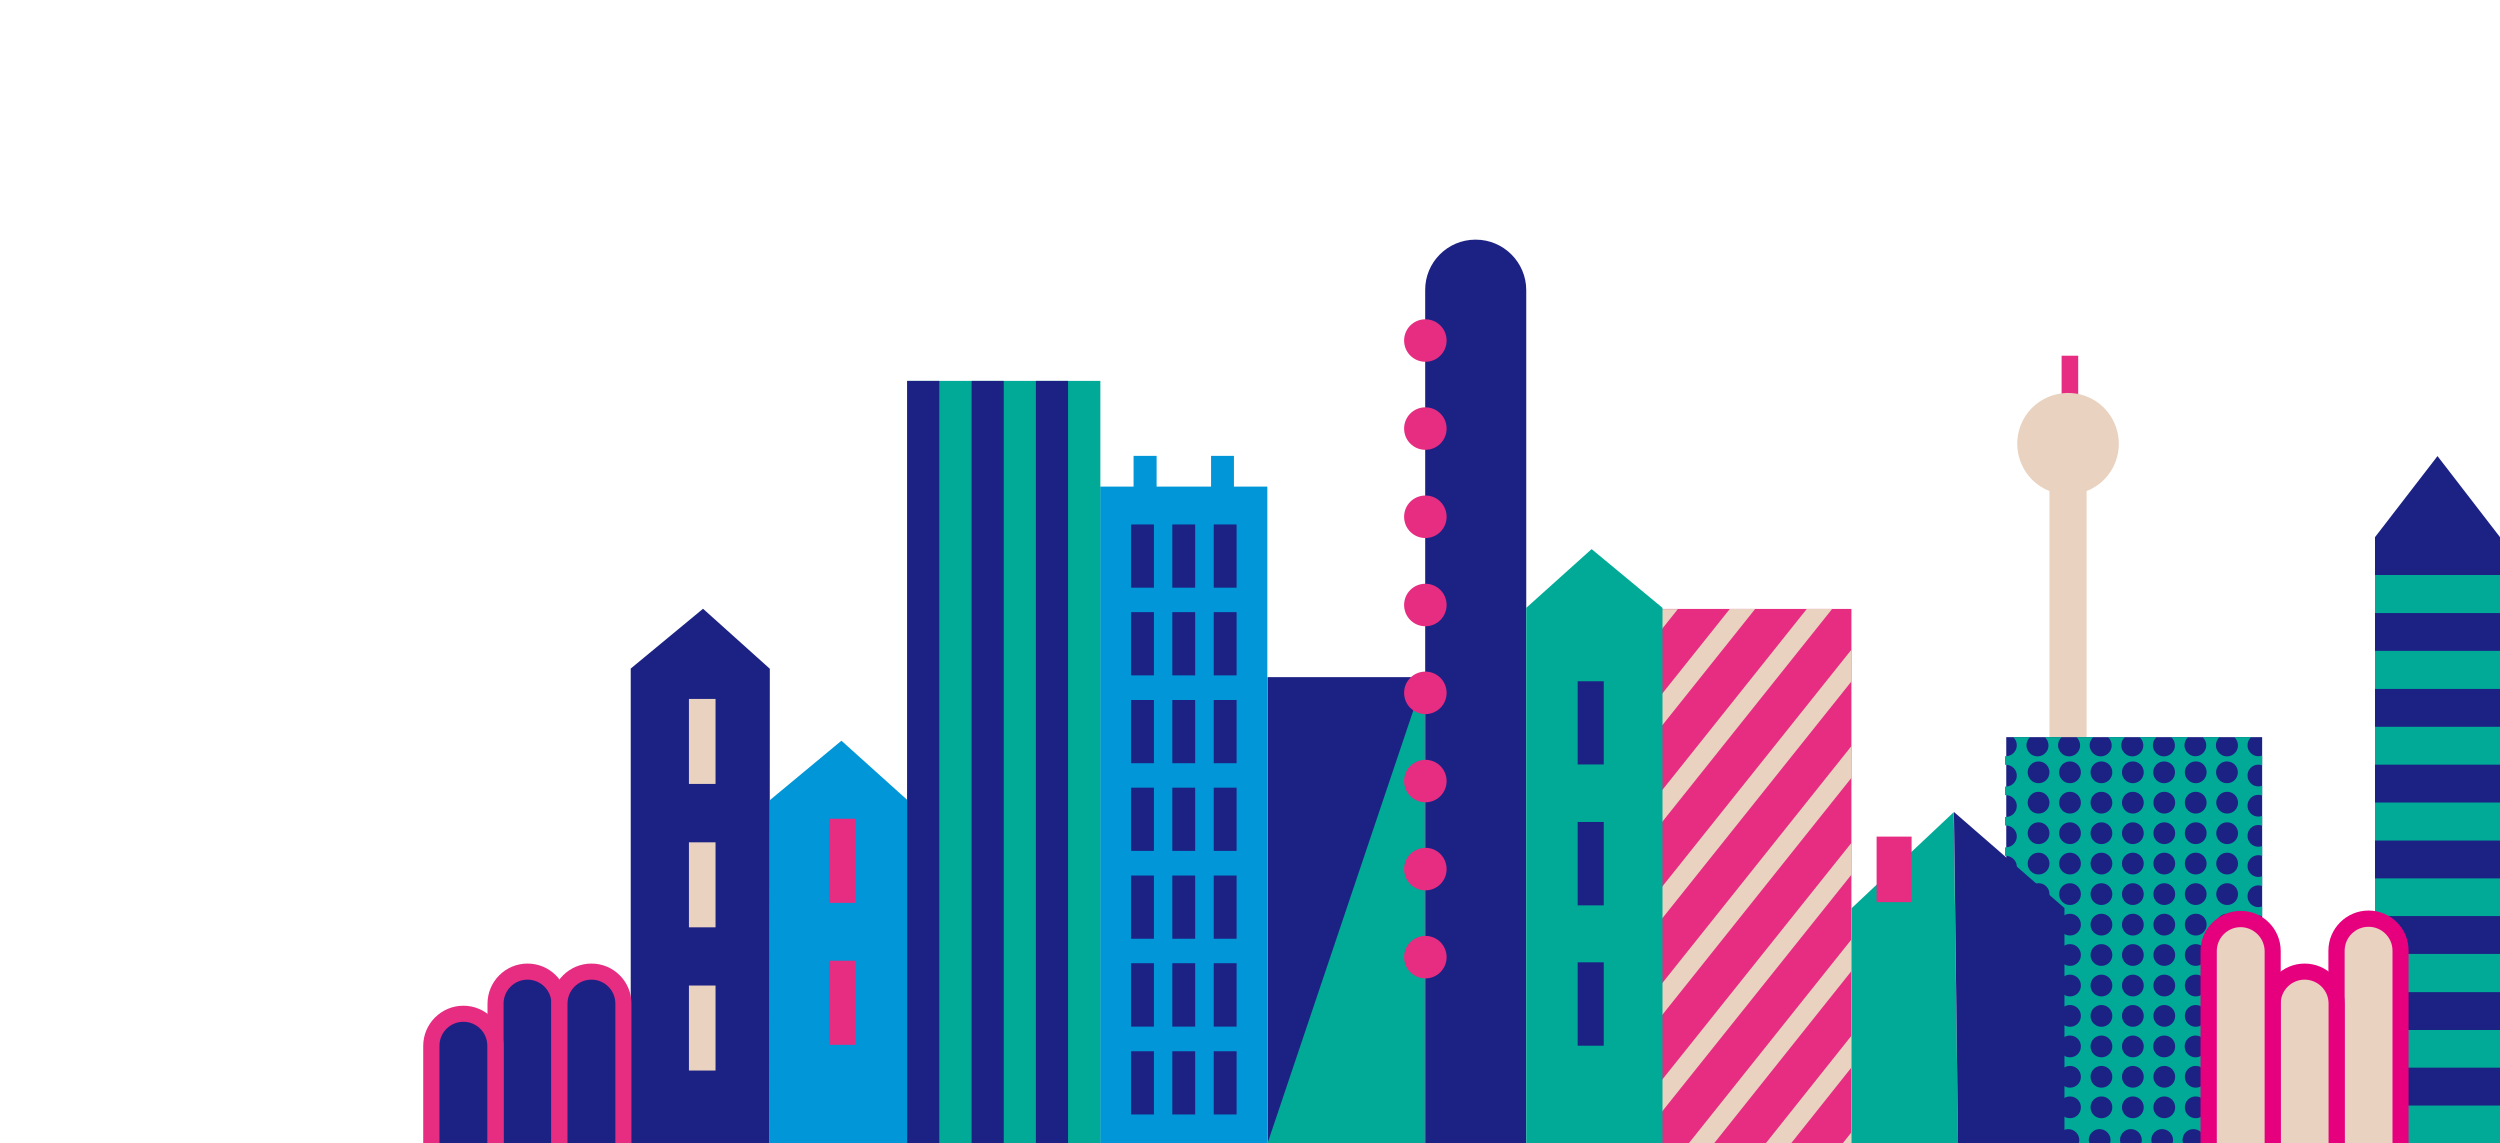
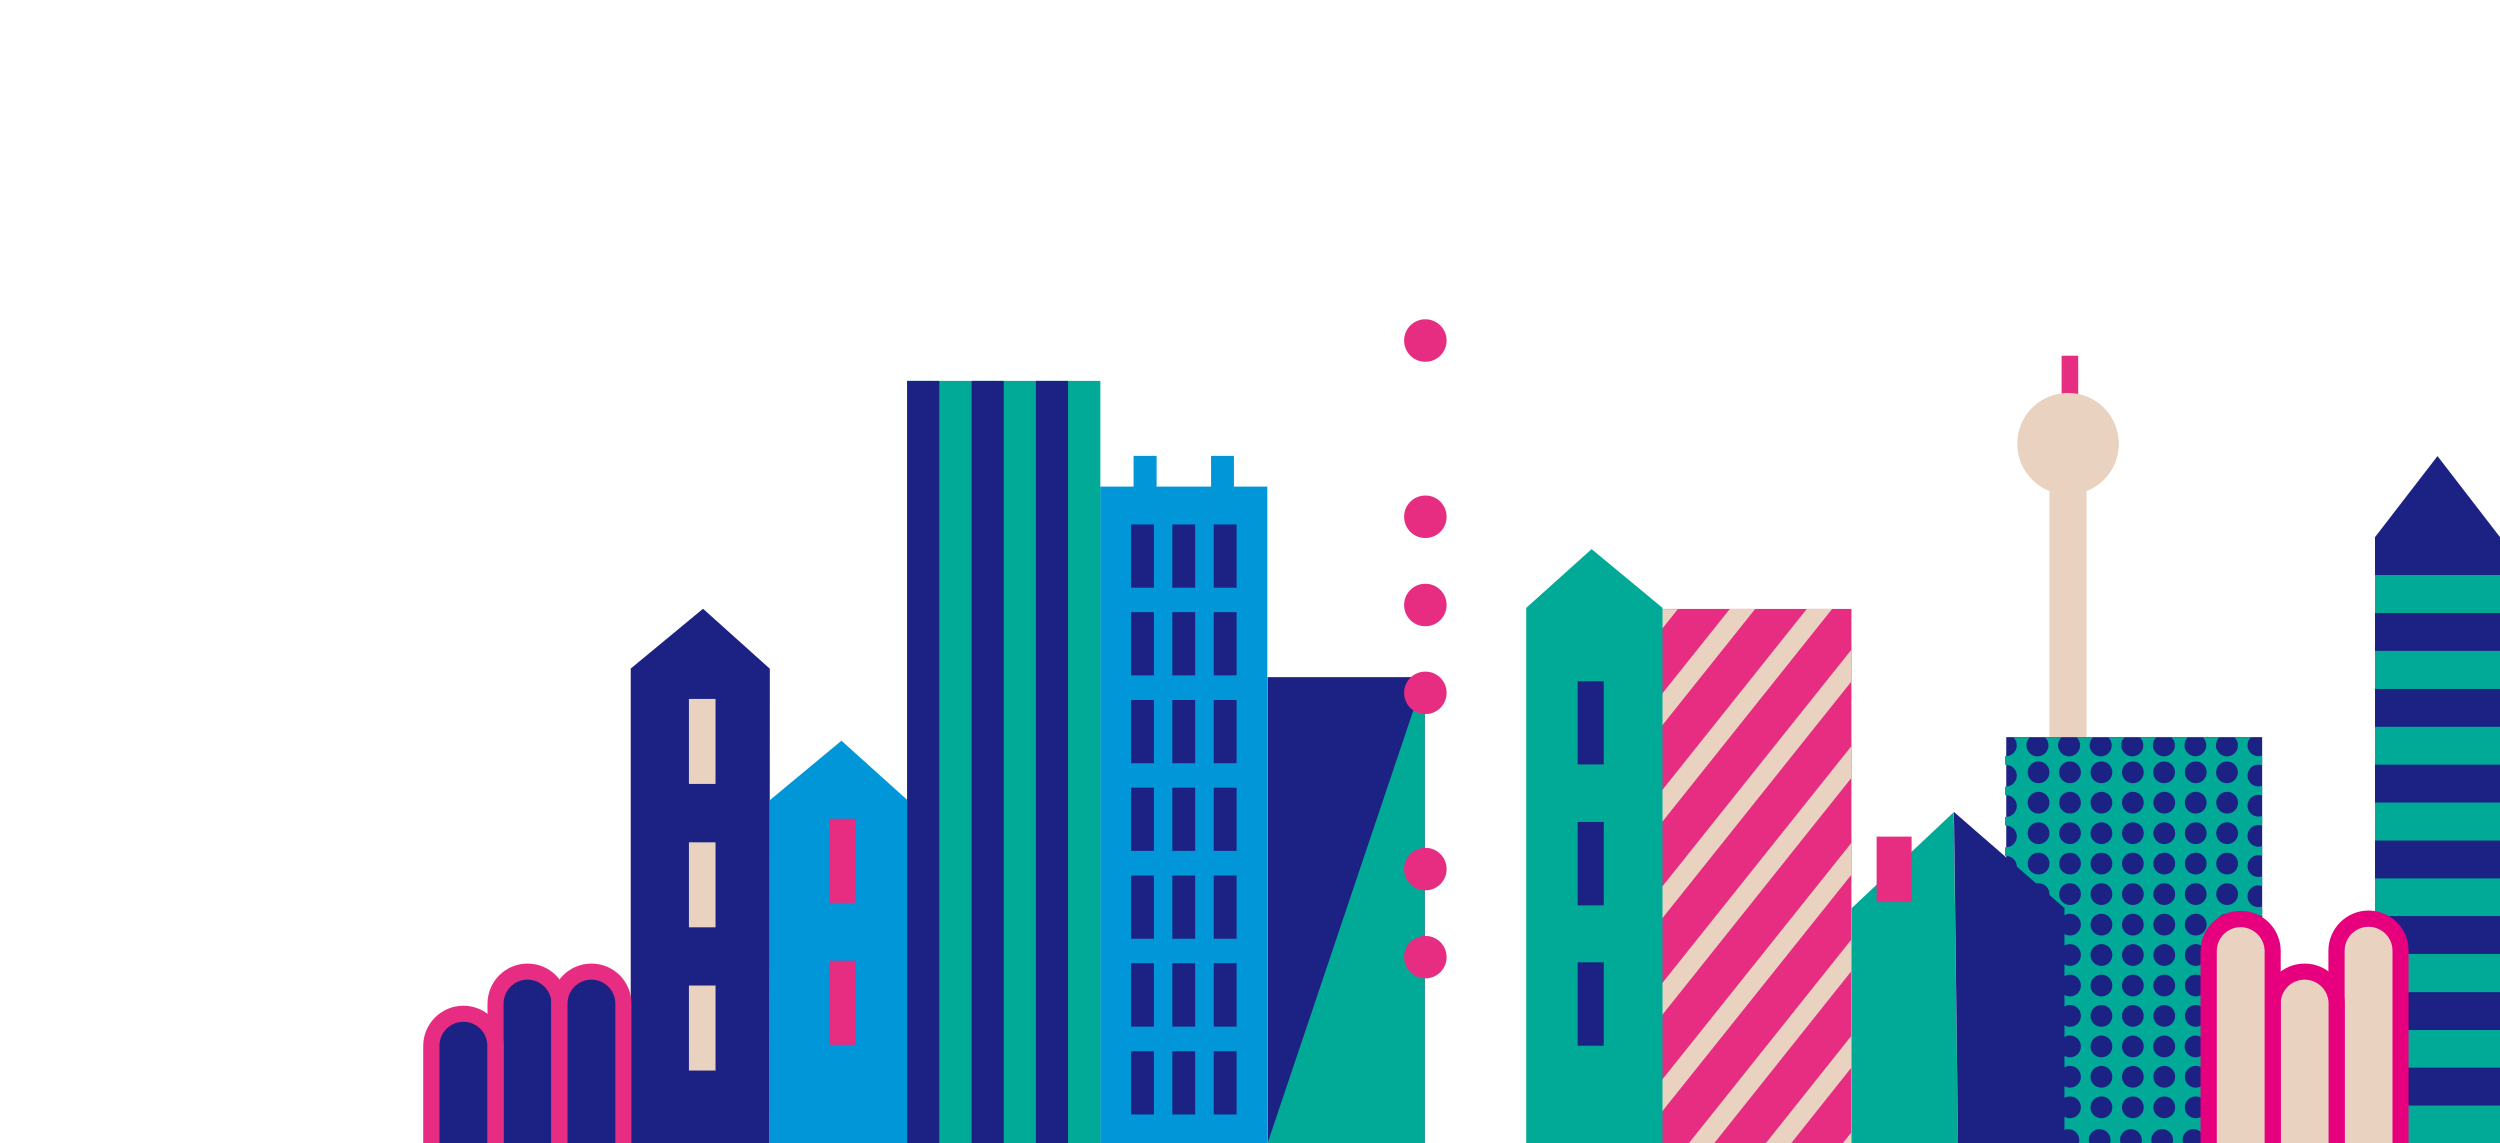
<svg xmlns="http://www.w3.org/2000/svg" version="1.1" id="Livello_1" x="0px" y="0px" viewBox="0 0 1400 640.2" enable-background="new 0 0 1400 640.2" xml:space="preserve">
  <g id="Palazzo_13">
    <rect id="Rettangolo_11340" x="1330" y="301.2" fill="#00AA96" width="70" height="339.3" />
    <path fill="#1C2284" d="M1330,597.9h70v21.2h-70V597.9z M1330,555.6h70v21.2h-70V555.6z M1330,513h70v21.2h-70V513z M1330,470.7h70   v21.2h-70V470.7z M1330,428.2h70v21.2h-70V428.2z M1330,385.8h70V407h-70V385.8z M1330,343.3h70v21.2h-70V343.3z M1400,322h-70   v-21.2l35-45.4l35,45.4V322z" />
  </g>
  <g id="Palazzo_9">
    <path fill="#E62D82" d="M890.6,341h146.2v299.3H890.6V341z" />
    <path fill="#E9D2C0" d="M890.6,618.8V601l146.2-183.2v17.8L890.6,618.8z M1036.8,381.6v-17.8L890.6,546.9v17.8L1036.8,381.6z    M1026,341h-14.2L890.6,492.9v17.8L1026,341z M982.9,341h-14.2l-78,97.7v17.8L982.9,341z M890.6,384.8v17.7l49-61.4h-14.2   L890.6,384.8z M896.5,341h-5.8v7.3L896.5,341z M1036.8,634.1l-5,6.3h5V634.1z M1036.8,543.8v-17.7l-91.3,114.4h14.2L1036.8,543.8z    M1036.8,597.8V580l-48.1,60.4h14.2L1036.8,597.8z M1036.8,489.8V472L902.3,640.3h14.2L1036.8,489.8z" />
  </g>
  <g id="Palazzo_6">
    <path fill="#1C2284" d="M709.8,379.2h88v261.3h-88V379.2z" />
    <path fill="#00AA96" d="M709.8,640.3l88-261.3v261.3H709.8z" />
  </g>
  <g id="Palazzo_5">
    <path fill="#0096D7" d="M709.7,272.5v368h-93.6v-368h18.7v-17.2h12.9v17.2h30.5v-17.2H691v17.2H709.7z" />
    <path fill="#1C2284" d="M633.4,293.7h12.8v35.4h-12.8V293.7z" />
    <path fill="#1C2284" d="M679.7,293.7h12.8v35.4h-12.8V293.7z" />
    <path fill="#1C2284" d="M656.5,293.7h12.8v35.4h-12.8V293.7z" />
    <path fill="#1C2284" d="M633.4,342.8h12.8v35.4h-12.8V342.8z" />
    <path fill="#1C2284" d="M679.7,342.8h12.8v35.4h-12.8V342.8z" />
    <path fill="#1C2284" d="M656.5,342.8h12.8v35.4h-12.8V342.8z" />
    <path fill="#1C2284" d="M633.4,392h12.8v35.4h-12.8V392z" />
    <path fill="#1C2284" d="M679.7,392h12.8v35.4h-12.8V392z" />
    <path fill="#1C2284" d="M656.5,392h12.8v35.4h-12.8V392z" />
    <path fill="#1C2284" d="M633.4,441.1h12.8v35.4h-12.8V441.1z" />
    <path fill="#1C2284" d="M679.7,441.1h12.8v35.4h-12.8V441.1z" />
    <path fill="#1C2284" d="M656.5,441.1h12.8v35.4h-12.8V441.1z" />
    <path fill="#1C2284" d="M633.4,490.3h12.8v35.4h-12.8V490.3z" />
    <path fill="#1C2284" d="M679.7,490.3h12.8v35.4h-12.8V490.3z" />
    <path fill="#1C2284" d="M656.5,490.3h12.8v35.4h-12.8V490.3z" />
    <path fill="#1C2284" d="M633.4,539.4h12.8v35.5h-12.8V539.4z" />
    <path fill="#1C2284" d="M679.7,539.4h12.8v35.5h-12.8V539.4z" />
    <path fill="#1C2284" d="M656.5,539.4h12.8v35.5h-12.8V539.4z" />
    <path fill="#1C2284" d="M633.4,588.7h12.8v35.4h-12.8V588.7z" />
    <path fill="#1C2284" d="M679.7,588.7h12.8v35.4h-12.8V588.7z" />
    <path fill="#1C2284" d="M656.5,588.7h12.8v35.4h-12.8V588.7z" />
  </g>
  <g id="Palazzo_7">
-     <path fill="#1C2284" d="M826.4,134.2L826.4,134.2c15.6,0,28.3,12.7,28.3,28.3l0,0v478h-56.6v-478c-0.1-15.6,12.5-28.2,28-28.3   c0,0,0,0,0.1,0H826.4" />
    <path fill="#E62D82" d="M810.1,190.7c0,6.6-5.3,11.9-11.9,11.9c-6.6,0-11.9-5.3-11.9-11.9s5.3-11.9,11.9-11.9l0,0   c6.5,0,11.8,5.2,11.9,11.7V190.7" />
-     <path fill="#E62D82" d="M810.1,240c0,6.6-5.3,11.9-11.9,11.9c-6.6,0-11.9-5.3-11.9-11.9s5.3-11.9,11.9-11.9l0,0   c6.5,0,11.8,5.2,11.9,11.7V240" />
    <path fill="#E62D82" d="M810.1,289.4c0,6.6-5.3,11.9-11.9,11.9c-6.6,0-11.9-5.3-11.9-11.9s5.3-11.9,11.9-11.9l0,0   c6.5-0.1,11.8,5.2,11.9,11.7C810.1,289.3,810.1,289.3,810.1,289.4L810.1,289.4" />
    <path fill="#E62D82" d="M810.1,338.8c0,6.6-5.3,11.9-11.9,11.9c-6.6,0-11.9-5.3-11.9-11.9s5.3-11.9,11.9-11.9l0,0   c6.5,0,11.8,5.2,11.9,11.7V338.8" />
    <path fill="#E62D82" d="M810.1,388c0,6.6-5.3,11.9-11.9,11.9c-6.6,0-11.9-5.3-11.9-11.9s5.3-11.9,11.9-11.9l0,0   c6.5,0,11.8,5.2,11.9,11.7V388" />
-     <path fill="#E62D82" d="M810.1,437.4c0,6.6-5.3,11.9-11.9,11.9c-6.6,0-11.9-5.3-11.9-11.9s5.3-11.9,11.9-11.9l0,0   C804.8,425.5,810.1,430.8,810.1,437.4L810.1,437.4L810.1,437.4" />
    <path fill="#E62D82" d="M810.1,486.7c0,6.6-5.3,11.9-11.9,11.9c-6.6,0-11.9-5.3-11.9-11.9s5.3-11.9,11.9-11.9l0,0   c6.5-0.1,11.8,5.2,11.9,11.7C810.1,486.6,810.1,486.6,810.1,486.7" />
    <path fill="#E62D82" d="M810.1,536c0,6.6-5.3,11.9-11.9,11.9c-6.6,0-11.9-5.3-11.9-11.9s5.3-11.9,11.9-11.9l0,0   c6.5,0,11.8,5.2,11.9,11.7V536" />
  </g>
  <g id="Palazzo_2">
    <path fill="#1C2284" d="M431,640.5h-77.8V374.4l40.5-33.5l37.4,33.6L431,640.5z" />
    <path fill="#E9D2C0" d="M385.8,391.4h14.9V439h-14.9V391.4z" />
    <path fill="#E9D2C0" d="M385.8,471.7h14.9v47.6h-14.9V471.7z" />
    <path fill="#E9D2C0" d="M385.8,551.9h14.9v47.6h-14.9V551.9z" />
  </g>
  <g id="Palazzo_3">
    <path fill="#0096D7" d="M508.2,640.5h-77.1V448.1l40.1-33.3l37,33.3V640.5z" />
    <path fill="#E62D82" d="M464.3,458.5h14.8v47.1h-14.8V458.5z" />
    <path fill="#E62D82" d="M464.3,538h14.8v47.1h-14.8V538z" />
  </g>
  <g>
    <path fill="#E62D82" d="M295.4,539.6c-12.4,0-22.4,10.1-22.4,22.5l0,0l0,0v78.4h44.9V562C317.8,549.6,307.8,539.6,295.4,539.6" />
    <path fill="#1C2284" d="M295.4,548.6c-7.4,0-13.4,6-13.4,13.4l0,0l0,0v78.4h26.8V562C308.8,554.6,302.8,548.6,295.4,548.6   L295.4,548.6" />
    <path fill="#E62D82" d="M331.2,539.6c-12.4,0-22.5,10.1-22.5,22.5v78.4h44.9V562C353.6,549.6,343.6,539.6,331.2,539.6   C331.3,539.6,331.2,539.6,331.2,539.6L331.2,539.6" />
-     <path fill="#1C2284" d="M331.2,548.6c-7.4,0-13.4,6-13.4,13.4l0,0l0,0v78.4h26.8V562C344.6,554.6,338.6,548.6,331.2,548.6   L331.2,548.6L331.2,548.6" />
+     <path fill="#1C2284" d="M331.2,548.6c-7.4,0-13.4,6-13.4,13.4l0,0l0,0v78.4h26.8V562C344.6,554.6,338.6,548.6,331.2,548.6   L331.2,548.6" />
  </g>
  <g>
    <path fill="#E62D82" d="M259.5,563.2c-12.4,0-22.5,10.1-22.5,22.5v54.8h45v-54.8C282,573.3,271.9,563.2,259.5,563.2L259.5,563.2" />
    <path fill="#1C2284" d="M259.5,572.2c-7.4,0-13.4,6-13.4,13.4l0,0l0,0v54.8h26.8v-54.8C272.9,578.2,266.9,572.2,259.5,572.2   L259.5,572.2L259.5,572.2" />
  </g>
  <g id="Palazzo_10">
    <path fill="#E62D82" d="M1154.5,199.2h9.3v56.2h-9.3V199.2z" />
    <path fill="#E9D2C0" d="M1168.5,275v365.5h-20.8V275c-14.6-5.7-21.8-22.3-16.1-36.9s22.3-21.8,36.9-16.1s21.8,22.3,16.1,36.9   C1181.7,266.3,1175.9,272.1,1168.5,275z" />
  </g>
  <g>
    <path fill="#E6007E" d="M1326.4,509.9c-12.4,0-22.5,10.1-22.5,22.5v107.9h44.9V532.4C1348.9,520,1338.9,510,1326.4,509.9   L1326.4,509.9L1326.4,509.9" />
    <path fill="#E9D2C0" d="M1326.4,519c-7.4,0-13.4,6-13.4,13.4l0,0l0,0v107.9h26.8V532.4C1339.8,525,1333.8,519,1326.4,519   L1326.4,519L1326.4,519" />
    <path fill="#E6007E" d="M1290.6,539.6c-12.4,0-22.5,10.1-22.5,22.5v78.4h44.9V562C1313,549.7,1303,539.6,1290.6,539.6   C1290.7,539.6,1290.6,539.6,1290.6,539.6L1290.6,539.6" />
    <path fill="#E9D2C0" d="M1290.6,548.6c-7.4,0-13.4,6-13.4,13.4l0,0l0,0v78.4h26.8V562C1304,554.6,1298,548.6,1290.6,548.6   L1290.6,548.6L1290.6,548.6" />
  </g>
  <g id="Palazzo_8">
    <path fill="#00AA96" d="M854.7,640.5H931V340.4l-39.7-32.9l-36.6,32.9V640.5z" />
    <path fill="#1C2284" d="M883.5,381.5h14.6v46.6h-14.6V381.5z" />
    <path fill="#1C2284" d="M883.5,460.3h14.6V507h-14.6V460.3z" />
    <path fill="#1C2284" d="M883.5,538.9h14.6v46.7h-14.6V538.9z" />
  </g>
  <g id="Palazzo_4">
    <path fill="#00AA96" d="M508,213.3h108.2v427.2H508V213.3z" />
    <path fill="#1C2284" d="M508,213.3h18v427.2h-18V213.3z M544.1,213.3h18v427.2h-18V213.3z M580.1,213.3h18v427.2h-18V213.3z" />
  </g>
  <g id="Palazzo_12">
    <path fill="#1C2284" d="M1123.5,412.8h143.3v227.7h-143.3V412.8z" />
    <path fill="#00AA96" d="M1264.7,626.3c-3.4,0-6.1-2.7-6.1-6.1c0-3.4,2.7-6.1,6.1-6.1l0,0c0.7,0,1.4,0.1,2.1,0.4V609   c-0.7,0.2-1.4,0.4-2.1,0.4c-3.4,0-6.1-2.7-6.1-6.1c0-3.4,2.7-6.1,6.1-6.1l0,0c0.7,0,1.4,0.1,2.1,0.4v-5.5c-0.7,0.2-1.4,0.4-2.1,0.4   c-3.4,0-6.1-2.7-6.1-6.1c0-3.4,2.7-6.1,6.1-6.1l0,0l0,0c0.7,0,1.4,0.1,2.1,0.4v-5.5c-0.7,0.2-1.4,0.4-2.1,0.4   c-3.4,0-6.1-2.7-6.1-6.1c0-3.4,2.7-6.1,6.1-6.1l0,0c0.7,0,1.4,0.1,2.1,0.4v-5.5c-0.7,0.2-1.4,0.4-2.1,0.4c-3.4,0-6.1-2.7-6.1-6.1   c0-3.4,2.7-6.1,6.1-6.1l0,0c0.7,0,1.4,0.1,2.1,0.4v-5.5c-0.7,0.2-1.4,0.4-2.1,0.4c-3.4,0-6.1-2.7-6.1-6.1c0-3.4,2.7-6.1,6.1-6.1   l0,0c0.7,0,1.4,0.1,2.1,0.4v-5.5c-0.7,0.2-1.4,0.4-2.1,0.4c-3.4,0-6.1-2.7-6.1-6.1c0-3.4,2.7-6.1,6.1-6.1l0,0   c0.7,0,1.4,0.1,2.1,0.4v-5.5c-0.7,0.2-1.4,0.4-2.1,0.4c-3.4,0-6.1-2.7-6.1-6.1s2.7-6.1,6.1-6.1l0,0c0.7,0,1.4,0.1,2.1,0.4v-5.5   c-0.7,0.2-1.4,0.4-2.1,0.4c-3.4,0-6.1-2.7-6.1-6.1s2.7-6.1,6.1-6.1l0,0c0.7,0,1.4,0.1,2.1,0.4v-5.5c-0.7,0.2-1.4,0.4-2.1,0.4   c-3.4,0-6.1-2.7-6.1-6.1s2.7-6.1,6.1-6.1l0,0c0.7,0,1.4,0.1,2.1,0.4v-5.5c-0.7,0.2-1.4,0.4-2.1,0.4c-3.4,0-6.1-2.7-6.1-6.1   s2.7-6.1,6.1-6.1l0,0c0.7,0,1.4,0.1,2.1,0.4V440c-0.7,0.2-1.4,0.4-2.1,0.4c-3.4,0-6.1-2.7-6.1-6.1s2.7-6.1,6.1-6.1l0,0   c0.7,0,1.4,0.1,2.1,0.4v-5.5c-0.7,0.2-1.4,0.4-2.1,0.4c-3.3,0-6.1-2.7-6.1-6v-0.1c0-1.7,0.7-3.4,2-4.6h-9.4   c2.5,2.3,2.8,6.2,0.5,8.7l0,0c-2.2,2.5-6,2.8-8.6,0.6l-0.1-0.1c-1.3-1.2-2.1-2.8-2.1-4.6c0-1.7,0.7-3.4,2-4.6h-9.4   c1.3,1.2,2,2.9,2,4.6l0,0c0,3.3-2.7,6.1-6,6.1h-0.1c-3.3,0-6.1-2.8-6.1-6.1c0-1.7,0.7-3.4,2-4.6h-9.4c2.5,2.3,2.8,6.2,0.5,8.7l0,0   c-2.2,2.5-6,2.8-8.6,0.6l-0.1-0.1c-1.3-1.2-2.1-2.8-2.1-4.6c0-1.7,0.7-3.4,2-4.6h-9.4c2.5,2.3,2.8,6.2,0.5,8.7l0,0   c-2.2,2.5-6,2.8-8.6,0.6l-0.1-0.1c-1.3-1.2-2.1-2.8-2.1-4.6c0-1.7,0.7-3.4,2-4.6h-9.4c2.5,2.3,2.8,6.2,0.5,8.7l0,0   c-2.2,2.5-6,2.8-8.6,0.6l-0.1-0.1c-1.3-1.2-2.1-2.8-2.1-4.6c0-1.7,0.7-3.4,2-4.6h-9.4c2.5,2.3,2.8,6.2,0.5,8.7l0,0   c-2.2,2.5-6,2.8-8.6,0.6l-0.1-0.1c-1.3-1.2-2.1-2.8-2.1-4.6c0-1.7,0.7-3.4,2-4.6h-9.4c2.5,2.3,2.8,6.2,0.5,8.7l0,0   c-2.2,2.5-6,2.8-8.6,0.6l-0.1-0.1c-1.3-1.2-2.1-2.8-2.1-4.6c0-1.7,0.7-3.4,2-4.6h-9.4c2.5,2.3,2.7,6.2,0.4,8.7   c-1.2,1.3-2.8,2-4.5,2h-0.5v4.8h0.5c3.3,0,6.1,2.7,6.1,6v0.1c0,3.3-2.8,6.1-6.1,6.1h-0.5v4.8h0.5c3.3,0,6.1,2.7,6.1,6v0.1l0,0   c0,3.3-2.7,6.1-6,6.1h-0.1h-0.5v4.8h0.5c3.3,0,6.1,2.7,6.1,6v0.1l0,0c0,3.3-2.7,6.1-6,6.1h-0.1h-0.5v4.8h0.5c3.3,0,6.1,2.7,6.1,6   v0.1l0,0c0,3.3-2.7,6.1-6,6.1h-0.1h-0.5v4.8h0.5c3.3,0,6.1,2.7,6.1,6v0.1l0,0c0,3.3-2.7,6.1-6,6.1h-0.1h-0.5v4.8h0.5   c3.3,0,6.1,2.7,6.1,6v0.1l0,0c0,3.3-2.7,6.1-6,6.1h-0.1h-0.5v4.8h0.5c3.3,0,6.1,2.7,6.1,6v0.1l0,0c0,3.3-2.7,6.1-6,6.1h-0.1h-0.5   v4.8h0.5c3.3,0,6.1,2.7,6.1,6v0.1l0,0c0,3.3-2.7,6.1-6,6.1h-0.1h-0.5v4.8h0.5c3.3,0,6.1,2.7,6.1,6v0.1l0,0c0,3.3-2.7,6.1-6,6.1   h-0.1h-0.5v4.8h0.5c3.4,0,6.1,2.7,6.1,6.1c0,3.4-2.7,6.1-6.1,6.1h-0.5v4.8h0.5c3.3,0,6.1,2.7,6.1,6v0.1l0,0c0,3.3-2.7,6.1-6,6.1   h-0.1h-0.5v4.8h0.5c3.3,0,6.1,2.7,6.1,6v0.1l0,0c0,3.3-2.7,6.1-6,6.1h-0.1h-0.5v4.8h0.5c3.3,0,6.1,2.7,6.1,6v0.1l0,0   c0,0.7-0.1,1.4-0.4,2.1h6.1c-0.2-0.7-0.4-1.4-0.4-2.1c0-3.3,2.7-6.1,6-6.1h0.1c3.3,0,6.1,2.8,6.1,6.1l0,0c0,0.7-0.1,1.4-0.4,2.1   h6.1c-0.2-0.7-0.4-1.4-0.4-2.1c0-3.3,2.7-6.1,6-6.1h0.1c3.3,0,6.1,2.8,6.1,6.1l0,0c0,0.7-0.1,1.4-0.4,2.1h6.1   c-0.2-0.7-0.4-1.4-0.4-2.1c0-3.3,2.7-6.1,6-6.1h0.1c3.3,0,6.1,2.8,6.1,6.1l0,0c0,0.7-0.1,1.4-0.4,2.1h6.1c-0.2-0.7-0.4-1.4-0.4-2.1   c0-3.3,2.7-6.1,6-6.1h0.1c3.3,0,6.1,2.8,6.1,6.1l0,0c0,0.7-0.1,1.4-0.4,2.1h6.1c-0.2-0.7-0.4-1.4-0.4-2.1c0-3.3,2.7-6.1,6-6.1h0.1   c3.3,0,6.1,2.8,6.1,6.1l0,0c0,0.7-0.1,1.4-0.4,2.1h6.1c-0.2-0.7-0.4-1.4-0.4-2.1c0-3.4,2.7-6.1,6.1-6.1s6.1,2.7,6.1,6.1l0,0   c0,0.7-0.1,1.4-0.4,2.1h6.1c-0.2-0.7-0.4-1.4-0.4-2.1c0-3.3,2.7-6.1,6-6.1h0.1c3.3,0,6.1,2.8,6.1,6.1l0,0c0,0.7-0.1,1.4-0.4,2.1   h6.1c-0.2-0.7-0.4-1.4-0.4-2.1c0-3.3,2.7-6.1,6-6.1h0.1c0.7,0,1.4,0.1,2.1,0.4v-6.8C1266.2,626.1,1265.5,626.3,1264.7,626.3z    M1147.7,620.1c0,3.4-2.7,6.1-6.1,6.1s-6.1-2.7-6.1-6.1c0-3.4,2.7-6.1,6.1-6.1l0,0l0,0C1145,614,1147.7,616.7,1147.7,620.1   L1147.7,620.1L1147.7,620.1z M1147.7,603c0,3.4-2.7,6.1-6.1,6.1s-6.1-2.7-6.1-6.1c0-3.4,2.7-6.1,6.1-6.1l0,0l0,0   C1145,596.9,1147.7,599.6,1147.7,603L1147.7,603z M1141.6,592.1c-3.4,0-6.1-2.7-6.1-6.1c0-3.4,2.7-6.1,6.1-6.1l0,0   c3.4,0,6.1,2.7,6.1,6.1S1145,592.1,1141.6,592.1z M1147.7,568.9c0,3.4-2.7,6.1-6.1,6.1s-6.1-2.7-6.1-6.1c0-3.4,2.7-6.1,6.1-6.1l0,0   l0,0C1145,562.8,1147.7,565.5,1147.7,568.9L1147.7,568.9L1147.7,568.9z M1147.7,551.9c0,3.4-2.7,6.1-6.1,6.1s-6.1-2.7-6.1-6.1   c0-3.4,2.7-6.1,6.1-6.1l0,0l0,0C1145,545.8,1147.7,548.5,1147.7,551.9L1147.7,551.9L1147.7,551.9z M1147.7,534.8   c0,3.4-2.7,6.1-6.1,6.1s-6.1-2.7-6.1-6.1s2.7-6.1,6.1-6.1l0,0l0,0C1145,528.7,1147.7,531.4,1147.7,534.8L1147.7,534.8L1147.7,534.8   z M1147.7,517.8c0,3.4-2.7,6.1-6.1,6.1s-6.1-2.7-6.1-6.1c0-3.4,2.7-6.1,6.1-6.1l0,0l0,0C1145,511.7,1147.7,514.4,1147.7,517.8   L1147.7,517.8L1147.7,517.8z M1147.7,500.7c0,3.4-2.7,6.1-6.1,6.1s-6.1-2.7-6.1-6.1s2.7-6.1,6.1-6.1l0,0l0,0   C1145,494.6,1147.7,497.3,1147.7,500.7L1147.7,500.7L1147.7,500.7z M1147.7,483.6c0,3.4-2.7,6.1-6.1,6.1s-6.1-2.7-6.1-6.1   s2.7-6.1,6.1-6.1l0,0l0,0C1145,477.5,1147.7,480.2,1147.7,483.6L1147.7,483.6L1147.7,483.6z M1147.7,466.6c0,3.4-2.7,6.1-6.1,6.1   s-6.1-2.7-6.1-6.1s2.7-6.1,6.1-6.1l0,0l0,0C1145,460.5,1147.7,463.2,1147.7,466.6L1147.7,466.6L1147.7,466.6z M1147.7,449.5   c0,3.4-2.7,6.1-6.1,6.1s-6.1-2.7-6.1-6.1s2.7-6.1,6.1-6.1l0,0l0,0C1145,443.4,1147.7,446.1,1147.7,449.5L1147.7,449.5L1147.7,449.5   z M1141.6,438.6c-3.4,0-6.1-2.7-6.1-6.1s2.7-6.1,6.1-6.1s6.1,2.7,6.1,6.1S1145,438.6,1141.6,438.6z M1165.3,620.1   c0,3.4-2.7,6.1-6.1,6.1s-6.1-2.7-6.1-6.1c0-3.4,2.7-6.1,6.1-6.1l0,0l0,0C1162.6,614,1165.3,616.7,1165.3,620.1L1165.3,620.1   L1165.3,620.1z M1165.3,603c0,3.4-2.7,6.1-6.1,6.1s-6.1-2.7-6.1-6.1c0-3.4,2.7-6.1,6.1-6.1l0,0l0,0   C1162.6,596.9,1165.3,599.6,1165.3,603L1165.3,603L1165.3,603z M1159.2,592.1c-3.4,0-6.1-2.7-6.1-6.1c0-3.4,2.7-6.1,6.1-6.1l0,0   c3.4,0,6.1,2.7,6.1,6.1C1165.3,589.4,1162.6,592.1,1159.2,592.1z M1165.3,568.9c0,3.4-2.7,6.1-6.1,6.1s-6.1-2.7-6.1-6.1   c0-3.4,2.7-6.1,6.1-6.1l0,0l0,0C1162.6,562.8,1165.3,565.5,1165.3,568.9L1165.3,568.9L1165.3,568.9z M1165.3,551.9   c0,3.4-2.7,6.1-6.1,6.1s-6.1-2.7-6.1-6.1c0-3.4,2.7-6.1,6.1-6.1l0,0l0,0C1162.6,545.8,1165.3,548.5,1165.3,551.9L1165.3,551.9   L1165.3,551.9z M1165.3,534.8c0,3.4-2.7,6.1-6.1,6.1s-6.1-2.7-6.1-6.1s2.7-6.1,6.1-6.1l0,0l0,0   C1162.6,528.7,1165.3,531.4,1165.3,534.8L1165.3,534.8L1165.3,534.8z M1165.3,517.8c0,3.4-2.7,6.1-6.1,6.1s-6.1-2.7-6.1-6.1   c0-3.4,2.7-6.1,6.1-6.1l0,0l0,0C1162.6,511.7,1165.3,514.4,1165.3,517.8L1165.3,517.8L1165.3,517.8z M1165.3,500.7   c0,3.4-2.7,6.1-6.1,6.1s-6.1-2.7-6.1-6.1s2.7-6.1,6.1-6.1l0,0l0,0C1162.6,494.6,1165.3,497.3,1165.3,500.7L1165.3,500.7   L1165.3,500.7z M1165.3,483.6c0,3.4-2.7,6.1-6.1,6.1s-6.1-2.7-6.1-6.1s2.7-6.1,6.1-6.1l0,0l0,0   C1162.6,477.5,1165.3,480.2,1165.3,483.6L1165.3,483.6L1165.3,483.6z M1165.3,466.6c0,3.4-2.7,6.1-6.1,6.1s-6.1-2.7-6.1-6.1   s2.7-6.1,6.1-6.1l0,0l0,0C1162.6,460.5,1165.3,463.2,1165.3,466.6L1165.3,466.6L1165.3,466.6z M1165.3,449.5c0,3.4-2.7,6.1-6.1,6.1   s-6.1-2.7-6.1-6.1s2.7-6.1,6.1-6.1l0,0l0,0C1162.6,443.4,1165.3,446.1,1165.3,449.5L1165.3,449.5L1165.3,449.5z M1159.2,438.6   c-3.4,0-6.1-2.7-6.1-6.1s2.7-6.1,6.1-6.1s6.1,2.7,6.1,6.1S1162.6,438.6,1159.2,438.6z M1182.9,620.1c0,3.4-2.7,6.1-6.1,6.1   s-6.1-2.7-6.1-6.1c0-3.4,2.7-6.1,6.1-6.1l0,0l0,0C1180.2,614,1182.9,616.7,1182.9,620.1L1182.9,620.1L1182.9,620.1z M1182.9,603   c0,3.4-2.7,6.1-6.1,6.1s-6.1-2.7-6.1-6.1c0-3.4,2.7-6.1,6.1-6.1l0,0l0,0C1180.2,596.9,1182.9,599.6,1182.9,603L1182.9,603   L1182.9,603z M1176.8,592.1c-3.4,0-6.1-2.7-6.1-6.1c0-3.4,2.7-6.1,6.1-6.1l0,0c3.4,0,6.1,2.7,6.1,6.1S1180.2,592.1,1176.8,592.1z    M1182.9,568.9c0,3.4-2.7,6.1-6.1,6.1s-6.1-2.7-6.1-6.1c0-3.4,2.7-6.1,6.1-6.1l0,0l0,0C1180.2,562.8,1182.9,565.5,1182.9,568.9   L1182.9,568.9L1182.9,568.9z M1182.9,551.9c0,3.4-2.7,6.1-6.1,6.1s-6.1-2.7-6.1-6.1c0-3.4,2.7-6.1,6.1-6.1l0,0l0,0   C1180.2,545.8,1182.9,548.5,1182.9,551.9L1182.9,551.9L1182.9,551.9z M1182.9,534.8c0,3.4-2.7,6.1-6.1,6.1s-6.1-2.7-6.1-6.1   s2.7-6.1,6.1-6.1l0,0l0,0C1180.2,528.7,1182.9,531.4,1182.9,534.8L1182.9,534.8L1182.9,534.8z M1182.9,517.8c0,3.4-2.7,6.1-6.1,6.1   s-6.1-2.7-6.1-6.1c0-3.4,2.7-6.1,6.1-6.1l0,0l0,0C1180.2,511.7,1182.9,514.4,1182.9,517.8L1182.9,517.8L1182.9,517.8z    M1182.9,500.7c0,3.4-2.7,6.1-6.1,6.1s-6.1-2.7-6.1-6.1s2.7-6.1,6.1-6.1l0,0l0,0C1180.2,494.6,1182.9,497.3,1182.9,500.7   L1182.9,500.7L1182.9,500.7z M1182.9,483.6c0,3.4-2.7,6.1-6.1,6.1s-6.1-2.7-6.1-6.1s2.7-6.1,6.1-6.1l0,0l0,0   C1180.2,477.5,1182.9,480.2,1182.9,483.6L1182.9,483.6L1182.9,483.6z M1182.9,466.6c0,3.4-2.7,6.1-6.1,6.1s-6.1-2.7-6.1-6.1   s2.7-6.1,6.1-6.1l0,0l0,0C1180.2,460.5,1182.9,463.2,1182.9,466.6L1182.9,466.6L1182.9,466.6z M1182.9,449.5c0,3.4-2.7,6.1-6.1,6.1   s-6.1-2.7-6.1-6.1s2.7-6.1,6.1-6.1l0,0l0,0C1180.2,443.4,1182.9,446.1,1182.9,449.5L1182.9,449.5L1182.9,449.5z M1176.8,438.6   c-3.4,0-6.1-2.7-6.1-6.1s2.7-6.1,6.1-6.1s6.1,2.7,6.1,6.1S1180.2,438.6,1176.8,438.6z M1200.5,620.1c0,3.4-2.7,6.1-6.1,6.1   s-6.1-2.7-6.1-6.1c0-3.4,2.7-6.1,6.1-6.1l0,0l0,0C1197.8,614,1200.5,616.7,1200.5,620.1L1200.5,620.1L1200.5,620.1z M1200.5,603   c0,3.4-2.7,6.1-6.1,6.1s-6.1-2.7-6.1-6.1c0-3.4,2.7-6.1,6.1-6.1l0,0l0,0C1197.8,596.9,1200.5,599.6,1200.5,603L1200.5,603   L1200.5,603z M1194.4,592.1c-3.4,0-6.1-2.7-6.1-6.1c0-3.4,2.7-6.1,6.1-6.1l0,0c3.3,0,6.1,2.7,6.1,6v0.1   C1200.5,589.4,1197.8,592.1,1194.4,592.1L1194.4,592.1z M1200.5,568.9c0,3.4-2.7,6.1-6.1,6.1s-6.1-2.7-6.1-6.1   c0-3.4,2.7-6.1,6.1-6.1l0,0l0,0C1197.8,562.8,1200.5,565.5,1200.5,568.9L1200.5,568.9L1200.5,568.9z M1200.5,551.9   c0,3.4-2.7,6.1-6.1,6.1s-6.1-2.7-6.1-6.1c0-3.4,2.7-6.1,6.1-6.1l0,0l0,0C1197.8,545.8,1200.5,548.5,1200.5,551.9L1200.5,551.9   L1200.5,551.9z M1200.5,534.8c0,3.4-2.7,6.1-6.1,6.1s-6.1-2.7-6.1-6.1s2.7-6.1,6.1-6.1l0,0l0,0   C1197.8,528.7,1200.5,531.4,1200.5,534.8L1200.5,534.8L1200.5,534.8z M1200.5,517.8c0,3.4-2.7,6.1-6.1,6.1s-6.1-2.7-6.1-6.1   c0-3.4,2.7-6.1,6.1-6.1l0,0l0,0C1197.8,511.7,1200.5,514.4,1200.5,517.8L1200.5,517.8L1200.5,517.8z M1200.5,500.7   c0,3.4-2.7,6.1-6.1,6.1s-6.1-2.7-6.1-6.1s2.7-6.1,6.1-6.1l0,0l0,0C1197.8,494.6,1200.5,497.3,1200.5,500.7L1200.5,500.7   L1200.5,500.7z M1200.5,483.6c0,3.4-2.7,6.1-6.1,6.1s-6.1-2.7-6.1-6.1s2.7-6.1,6.1-6.1l0,0l0,0   C1197.8,477.5,1200.5,480.2,1200.5,483.6L1200.5,483.6L1200.5,483.6z M1200.5,466.6c0,3.4-2.7,6.1-6.1,6.1s-6.1-2.7-6.1-6.1   s2.7-6.1,6.1-6.1l0,0l0,0C1197.8,460.5,1200.5,463.2,1200.5,466.6L1200.5,466.6L1200.5,466.6z M1200.5,449.5c0,3.4-2.7,6.1-6.1,6.1   s-6.1-2.7-6.1-6.1s2.7-6.1,6.1-6.1l0,0l0,0C1197.8,443.4,1200.5,446.1,1200.5,449.5L1200.5,449.5L1200.5,449.5z M1194.4,438.6   c-3.4,0-6.1-2.7-6.1-6.1s2.7-6.1,6.1-6.1s6.1,2.7,6.1,6.1l0,0C1200.5,435.9,1197.8,438.6,1194.4,438.6L1194.4,438.6z M1218.1,620.1   c0,3.4-2.7,6.1-6.1,6.1s-6.1-2.7-6.1-6.1c0-3.4,2.7-6.1,6.1-6.1l0,0l0,0C1215.4,614,1218.1,616.7,1218.1,620.1L1218.1,620.1   L1218.1,620.1z M1218.1,603c0,3.4-2.7,6.1-6.1,6.1s-6.1-2.7-6.1-6.1c0-3.4,2.7-6.1,6.1-6.1l0,0l0,0   C1215.4,596.9,1218.1,599.6,1218.1,603L1218.1,603L1218.1,603z M1211.9,592.1c-3.4,0-6.1-2.7-6.1-6.1c0-3.4,2.7-6.1,6.1-6.1l0,0   c3.4-0.1,6.1,2.6,6.2,6s-2.6,6.1-6,6.2L1211.9,592.1L1211.9,592.1z M1218.1,568.9c0,3.4-2.7,6.1-6.1,6.1s-6.1-2.7-6.1-6.1   c0-3.4,2.7-6.1,6.1-6.1l0,0l0,0C1215.4,562.8,1218.1,565.5,1218.1,568.9L1218.1,568.9L1218.1,568.9z M1218.1,551.9   c0,3.4-2.7,6.1-6.1,6.1s-6.1-2.7-6.1-6.1c0-3.4,2.7-6.1,6.1-6.1l0,0l0,0C1215.4,545.8,1218.1,548.5,1218.1,551.9L1218.1,551.9   L1218.1,551.9z M1218.1,534.8c0,3.4-2.7,6.1-6.1,6.1s-6.1-2.7-6.1-6.1s2.7-6.1,6.1-6.1l0,0l0,0   C1215.4,528.7,1218.1,531.4,1218.1,534.8L1218.1,534.8L1218.1,534.8z M1218.1,517.8c0,3.4-2.7,6.1-6.1,6.1s-6.1-2.7-6.1-6.1   c0-3.4,2.7-6.1,6.1-6.1l0,0l0,0C1215.4,511.7,1218.1,514.4,1218.1,517.8L1218.1,517.8L1218.1,517.8z M1218.1,500.7   c0,3.4-2.7,6.1-6.1,6.1s-6.1-2.7-6.1-6.1s2.7-6.1,6.1-6.1l0,0l0,0C1215.4,494.6,1218.1,497.3,1218.1,500.7L1218.1,500.7   L1218.1,500.7z M1218.1,483.6c0,3.4-2.7,6.1-6.1,6.1s-6.1-2.7-6.1-6.1s2.7-6.1,6.1-6.1l0,0l0,0   C1215.4,477.5,1218.1,480.2,1218.1,483.6L1218.1,483.6L1218.1,483.6z M1218.1,466.6c0,3.4-2.7,6.1-6.1,6.1s-6.1-2.7-6.1-6.1   s2.7-6.1,6.1-6.1l0,0l0,0C1215.4,460.5,1218.1,463.2,1218.1,466.6L1218.1,466.6L1218.1,466.6z M1218.1,449.5c0,3.4-2.7,6.1-6.1,6.1   s-6.1-2.7-6.1-6.1s2.7-6.1,6.1-6.1l0,0l0,0C1215.4,443.4,1218.1,446.1,1218.1,449.5L1218.1,449.5L1218.1,449.5z M1211.9,438.6   c-3.4,0-6.1-2.7-6.1-6.1s2.7-6.1,6.1-6.1s6.1,2.7,6.1,6.1S1215.3,438.6,1211.9,438.6z M1235.7,620.1c0,3.4-2.7,6.1-6.1,6.1   s-6.1-2.7-6.1-6.1c0-3.4,2.7-6.1,6.1-6.1l0,0l0,0C1233,614,1235.7,616.7,1235.7,620.1L1235.7,620.1L1235.7,620.1z M1235.7,603   c0,3.4-2.7,6.1-6.1,6.1s-6.1-2.7-6.1-6.1c0-3.4,2.7-6.1,6.1-6.1l0,0l0,0C1233,596.9,1235.7,599.6,1235.7,603L1235.7,603L1235.7,603   z M1229.5,592.1c-3.4,0-6.1-2.7-6.1-6.1c0-3.4,2.7-6.1,6.1-6.1s6.1,2.7,6.1,6.1l0,0l0,0c0.1,3.3-2.6,6-5.9,6.1l0,0H1229.5z    M1235.7,568.9c0,3.4-2.7,6.1-6.1,6.1s-6.1-2.7-6.1-6.1c0-3.4,2.7-6.1,6.1-6.1l0,0l0,0C1233,562.8,1235.7,565.5,1235.7,568.9   L1235.7,568.9L1235.7,568.9z M1235.7,551.9c0,3.4-2.7,6.1-6.1,6.1s-6.1-2.7-6.1-6.1c0-3.4,2.7-6.1,6.1-6.1l0,0l0,0   c3.3-0.1,6,2.5,6.1,5.8C1235.7,551.7,1235.7,551.8,1235.7,551.9z M1235.7,534.8c0,3.4-2.7,6.1-6.1,6.1s-6.1-2.7-6.1-6.1   s2.7-6.1,6.1-6.1l0,0l0,0C1233,528.7,1235.7,531.4,1235.7,534.8L1235.7,534.8L1235.7,534.8z M1235.7,517.8c0,3.4-2.7,6.1-6.1,6.1   s-6.1-2.7-6.1-6.1c0-3.4,2.7-6.1,6.1-6.1l0,0l0,0c3.3-0.1,6,2.5,6.1,5.8C1235.7,517.6,1235.7,517.7,1235.7,517.8z M1235.7,500.7   c0,3.4-2.7,6.1-6.1,6.1s-6.1-2.7-6.1-6.1s2.7-6.1,6.1-6.1l0,0l0,0C1233,494.6,1235.7,497.3,1235.7,500.7L1235.7,500.7L1235.7,500.7   z M1235.7,483.6c0,3.4-2.7,6.1-6.1,6.1s-6.1-2.7-6.1-6.1s2.7-6.1,6.1-6.1l0,0l0,0C1233,477.5,1235.7,480.2,1235.7,483.6   L1235.7,483.6L1235.7,483.6z M1235.7,466.6c0,3.4-2.7,6.1-6.1,6.1s-6.1-2.7-6.1-6.1s2.7-6.1,6.1-6.1l0,0l0,0c3.3-0.1,6,2.5,6.1,5.8   C1235.7,466.4,1235.7,466.5,1235.7,466.6z M1235.7,449.5c0,3.4-2.7,6.1-6.1,6.1s-6.1-2.7-6.1-6.1s2.7-6.1,6.1-6.1l0,0l0,0   C1233,443.4,1235.7,446.1,1235.7,449.5L1235.7,449.5L1235.7,449.5z M1235.7,432.5c0,3.3-2.7,6.1-6,6.1h-0.1c-3.3,0-6.1-2.8-6.1-6.1   c0-3.3,2.7-6.1,6-6.1h0.1c3.3-0.1,6,2.5,6.1,5.8C1235.7,432.3,1235.7,432.4,1235.7,432.5z M1253.3,620.1c0,3.4-2.7,6.1-6.1,6.1   s-6.1-2.7-6.1-6.1c0-3.4,2.7-6.1,6.1-6.1l0,0l0,0C1250.6,614,1253.3,616.7,1253.3,620.1L1253.3,620.1L1253.3,620.1z M1253.3,603   c0,3.4-2.7,6.1-6.1,6.1s-6.1-2.7-6.1-6.1c0-3.4,2.7-6.1,6.1-6.1l0,0l0,0C1250.6,596.9,1253.3,599.6,1253.3,603L1253.3,603   L1253.3,603z M1247.1,592.1c-3.4,0-6.1-2.7-6.1-6.1c0-3.4,2.7-6.1,6.1-6.1l0,0c3.4-0.1,6.1,2.6,6.2,6s-2.6,6.1-6,6.2L1247.1,592.1   L1247.1,592.1z M1253.3,568.9c0,3.4-2.7,6.1-6.1,6.1s-6.1-2.7-6.1-6.1c0-3.4,2.7-6.1,6.1-6.1l0,0l0,0   C1250.6,562.8,1253.3,565.5,1253.3,568.9L1253.3,568.9L1253.3,568.9z M1253.3,551.9c0,3.4-2.7,6.1-6.1,6.1s-6.1-2.7-6.1-6.1   c0-3.4,2.7-6.1,6.1-6.1l0,0l0,0C1250.6,545.8,1253.3,548.5,1253.3,551.9L1253.3,551.9L1253.3,551.9z M1253.3,534.8   c0,3.4-2.7,6.1-6.1,6.1s-6.1-2.7-6.1-6.1s2.7-6.1,6.1-6.1l0,0l0,0C1250.6,528.7,1253.3,531.4,1253.3,534.8L1253.3,534.8   L1253.3,534.8z M1253.3,517.8c0,3.4-2.7,6.1-6.1,6.1s-6.1-2.7-6.1-6.1c0-3.4,2.7-6.1,6.1-6.1l0,0l0,0   C1250.6,511.7,1253.3,514.4,1253.3,517.8L1253.3,517.8L1253.3,517.8z M1253.3,500.7c0,3.4-2.7,6.1-6.1,6.1s-6.1-2.7-6.1-6.1   s2.7-6.1,6.1-6.1l0,0l0,0C1250.6,494.6,1253.3,497.3,1253.3,500.7L1253.3,500.7L1253.3,500.7z M1253.3,483.6c0,3.4-2.7,6.1-6.1,6.1   s-6.1-2.7-6.1-6.1s2.7-6.1,6.1-6.1l0,0l0,0C1250.6,477.5,1253.3,480.2,1253.3,483.6L1253.3,483.6L1253.3,483.6z M1253.3,466.6   c0,3.4-2.7,6.1-6.1,6.1s-6.1-2.7-6.1-6.1s2.7-6.1,6.1-6.1l0,0l0,0C1250.6,460.5,1253.3,463.2,1253.3,466.6L1253.3,466.6   L1253.3,466.6z M1253.3,449.5c0,3.4-2.7,6.1-6.1,6.1s-6.1-2.7-6.1-6.1s2.7-6.1,6.1-6.1l0,0l0,0   C1250.6,443.4,1253.3,446.1,1253.3,449.5L1253.3,449.5L1253.3,449.5z M1247.1,438.6c-3.4,0-6.1-2.7-6.1-6.1s2.7-6.1,6.1-6.1   s6.1,2.7,6.1,6.1S1250.5,438.6,1247.1,438.6z" />
  </g>
  <g id="Palazzo_11">
    <path fill="#00AA96" d="M1036.9,640.5h59.6l-1.3-100.8l-1.1-84.9l-57.2,53.8V640.5L1036.9,640.5z" />
    <path fill="#1C2284" d="M1096.5,640.5h59.6v-132l-61.9-53.8L1096.5,640.5z" />
    <path fill="#E62D82" d="M1050.9,468.5h19.6v36.7h-19.6V468.5z" />
  </g>
  <g id="Ponte_2">
    <path fill="#E6007E" d="M1254.8,510.1c-12.4,0-22.5,10.1-22.5,22.5v107.9h44.9V532.6C1277.2,520.2,1267.2,510.1,1254.8,510.1   L1254.8,510.1L1254.8,510.1" />
    <path fill="#E9D2C0" d="M1254.8,519.2c-7.4,0-13.4,6-13.4,13.4l0,0l0,0v107.9h26.8V532.6C1268.1,525.3,1262.2,519.3,1254.8,519.2" />
  </g>
</svg>